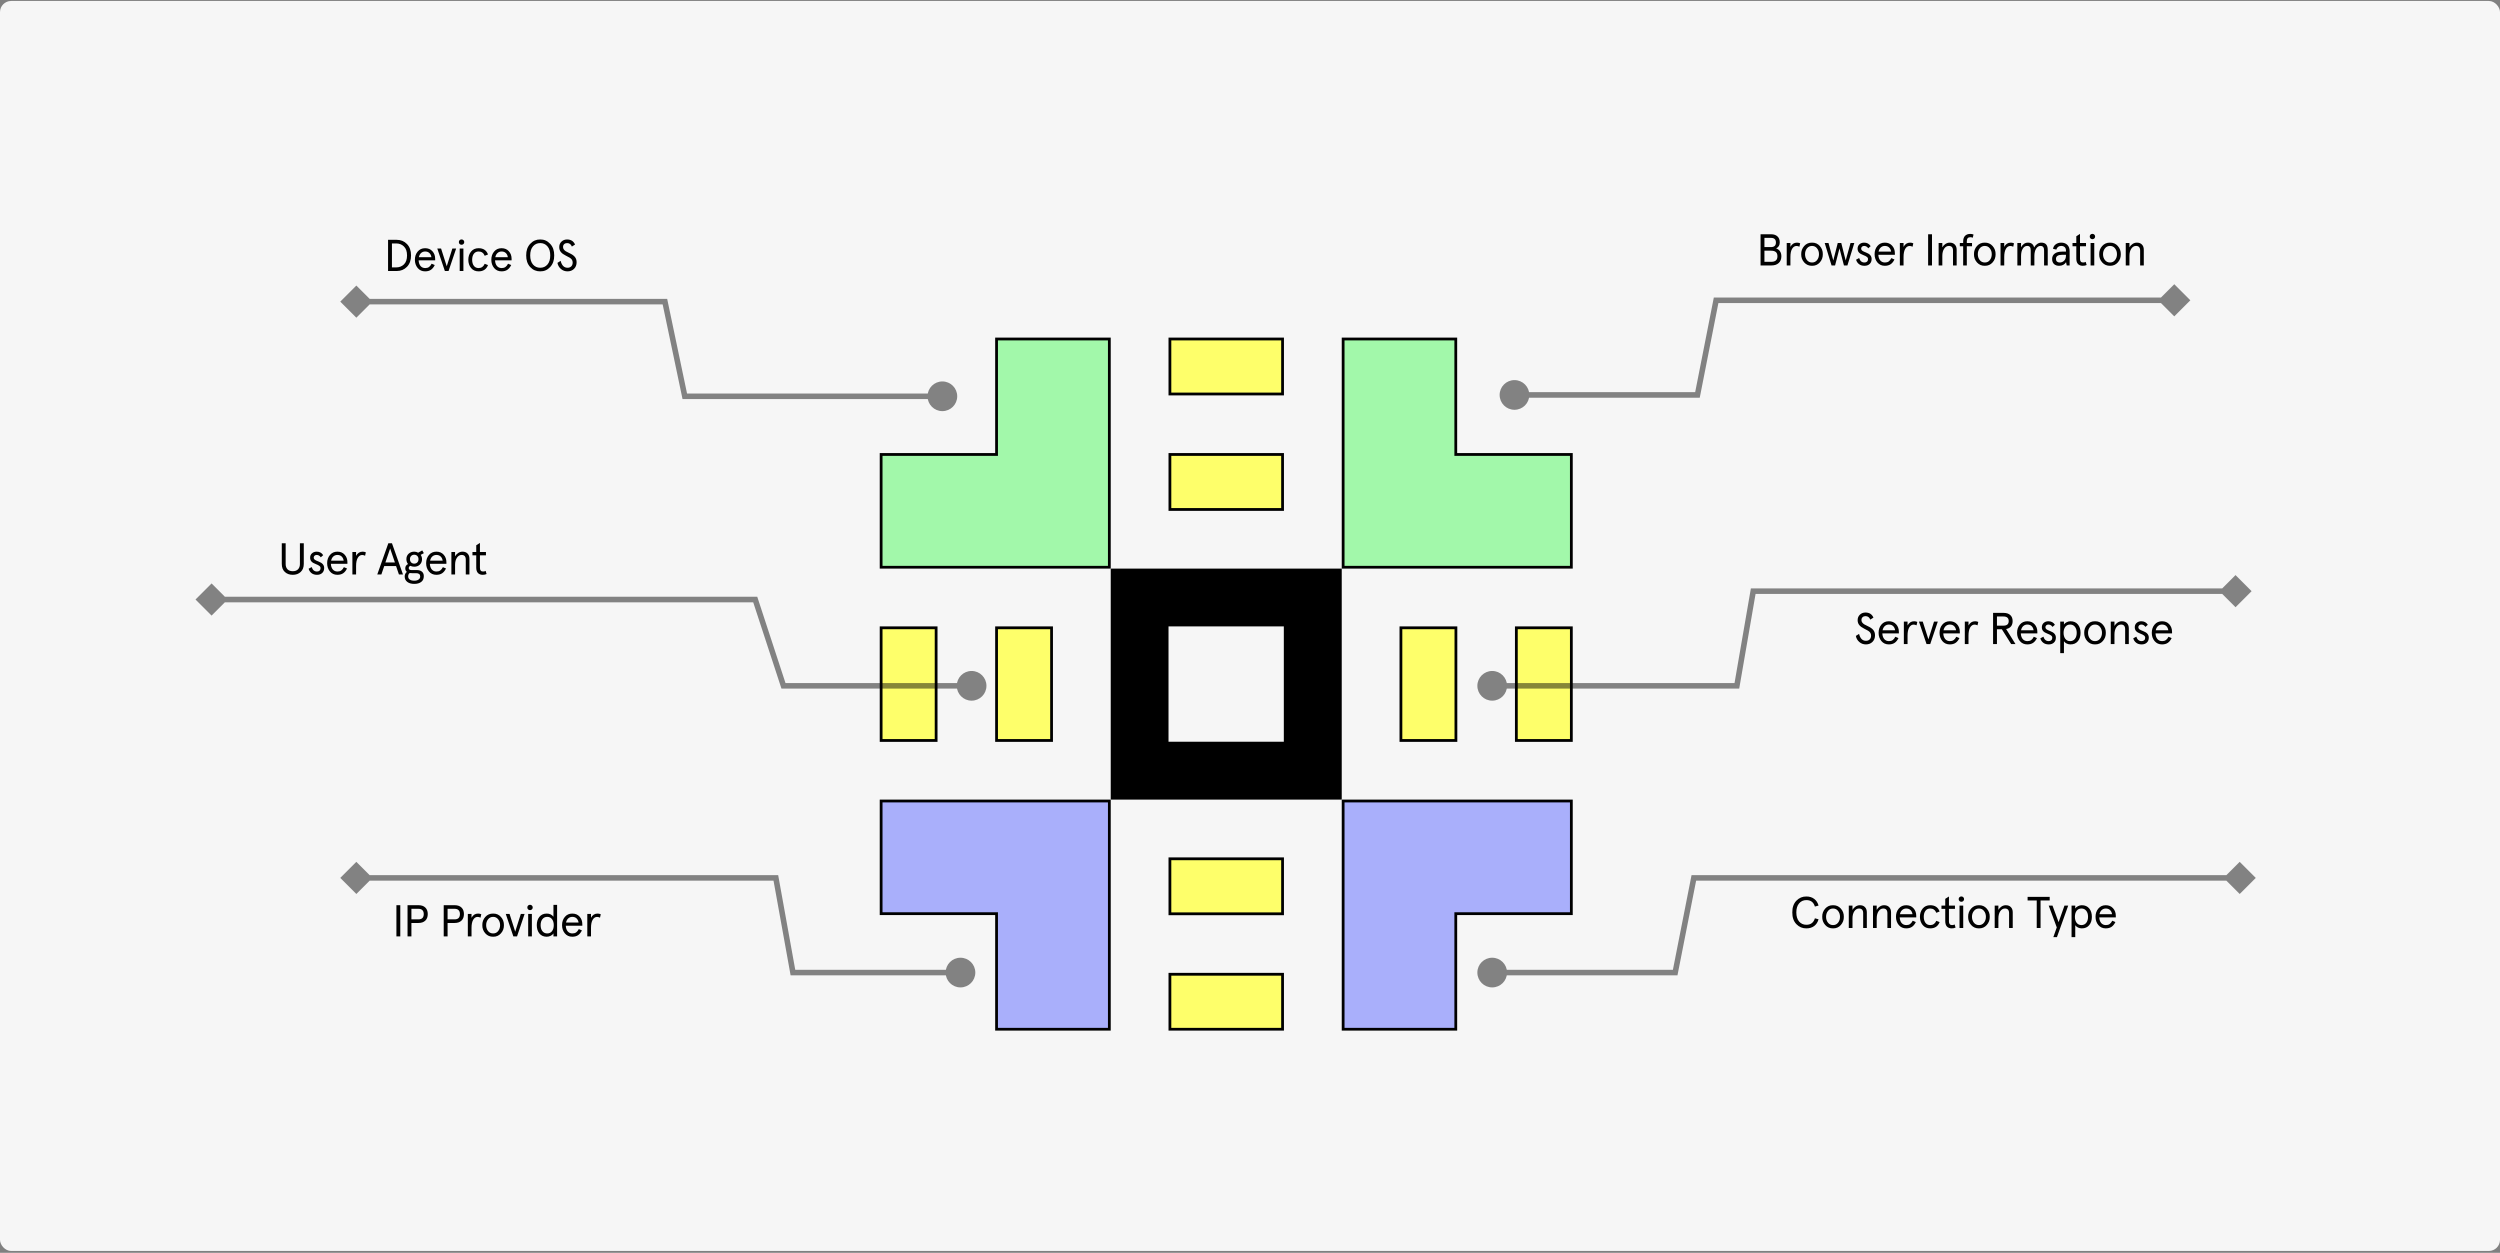
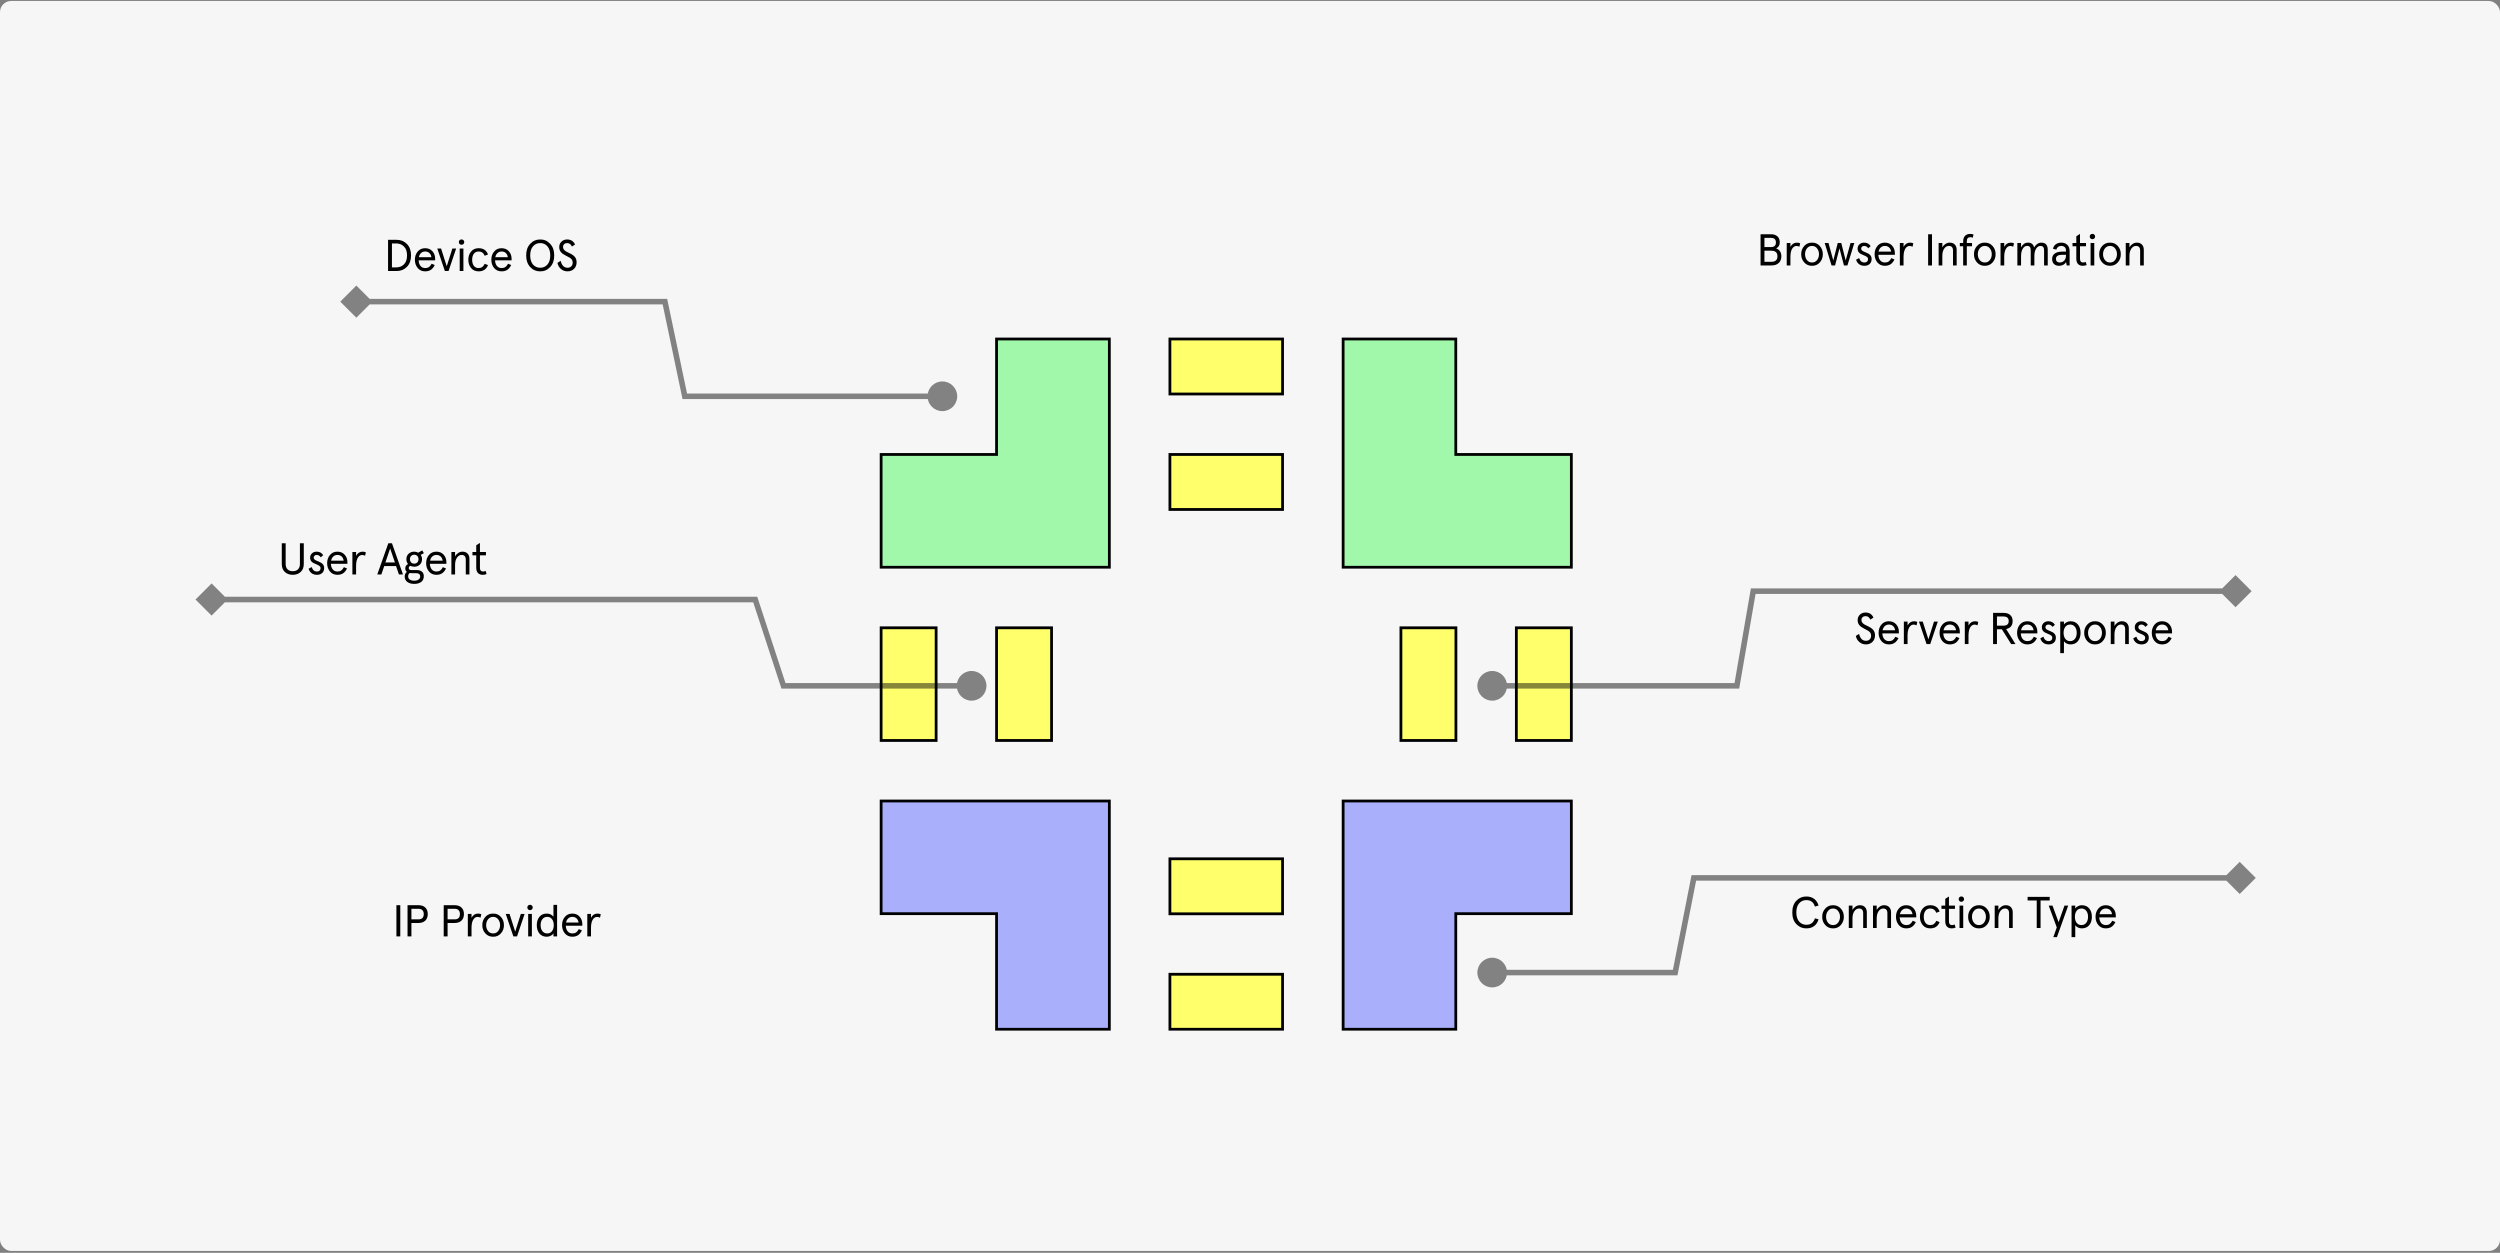
<svg xmlns="http://www.w3.org/2000/svg" width="898" height="450" viewBox="0 0 898 450" fill="none">
  <rect x="0" y="0" width="898" height="450" fill="#808080" stroke="none" />
  <g clip-path="url(#clip0_118_3037)">
    <rect y="0.346" width="898" height="449" rx="4" fill="#F6F6F6" />
    <g clip-path="url(#clip1_118_3037)">
      <path d="M316.5 265.973L316.5 225.509L336.256 225.509L336.256 265.973L316.5 265.973Z" fill="#FEFF6A" stroke="black" />
      <path d="M357.964 162.739L357.964 121.775L398.476 121.775L398.476 203.752L316.5 203.752L316.5 163.239L357.464 163.239L357.964 163.239L357.964 162.739Z" fill="#A2F8AA" stroke="black" />
      <path d="M420.232 328.241L420.232 308.484L460.696 308.484L460.696 328.241L420.232 328.241Z" fill="#FEFF6A" stroke="black" />
      <path d="M503.21 265.973L503.21 225.509L522.966 225.509L522.966 265.973L503.21 265.973Z" fill="#FEFF6A" stroke="black" />
      <path d="M522.917 328.692L522.917 369.704L482.453 369.704L482.453 287.728L564.43 287.728L564.43 328.192L523.417 328.192L522.917 328.192L522.917 328.692Z" fill="#A9AFFB" stroke="black" />
      <path d="M544.673 265.973L544.673 225.509L564.429 225.509L564.429 265.973L544.673 265.973Z" fill="#FEFF6A" stroke="black" />
      <path d="M523.417 163.239L564.43 163.239L564.43 203.752L482.453 203.752L482.453 121.775L522.917 121.775L522.917 162.739L522.917 163.239L523.417 163.239Z" fill="#A2F8AA" stroke="black" />
      <path d="M420.232 141.532L420.232 121.775L460.696 121.775L460.696 141.532L420.232 141.532Z" fill="#FEFF6A" stroke="black" />
      <path d="M420.232 182.994L420.232 163.238L460.696 163.238L460.696 182.994L420.232 182.994Z" fill="#FEFF6A" stroke="black" />
-       <path d="M398.976 204.252L398.976 287.228L481.952 287.228L481.952 204.252L398.976 204.252ZM461.148 266.424L419.732 266.424L419.732 225.008L461.148 225.008L461.148 266.424Z" fill="black" />
      <path d="M357.964 265.973L357.964 225.509L377.721 225.509L377.721 265.973L357.964 265.973Z" fill="#FEFF6A" stroke="black" />
      <path d="M357.464 328.192L316.5 328.192L316.5 287.728L398.476 287.728L398.476 369.704L357.964 369.704L357.964 328.692L357.964 328.192L357.464 328.192Z" fill="#A9AFFB" stroke="black" />
      <path d="M420.232 369.705L420.232 349.949L460.696 349.949L460.696 369.705L420.232 369.705Z" fill="#FEFF6A" stroke="black" />
    </g>
    <path d="M139.392 97.346V86.146H142.512C143.984 86.146 145.205 86.647 146.176 87.65C147.157 88.652 147.648 90.018 147.648 91.746C147.648 93.474 147.157 94.839 146.176 95.842C145.205 96.844 143.984 97.346 142.512 97.346H139.392ZM140.784 96.05H142.304C143.424 96.05 144.352 95.692 145.088 94.978C145.835 94.252 146.208 93.175 146.208 91.746C146.208 90.316 145.835 89.244 145.088 88.53C144.352 87.804 143.424 87.442 142.304 87.442H140.784V96.05ZM156.309 92.962V93.522H150.373C150.405 94.354 150.629 95.026 151.045 95.538C151.472 96.039 152.037 96.29 152.741 96.29C153.285 96.29 153.733 96.167 154.085 95.922C154.437 95.676 154.757 95.276 155.045 94.722L156.165 95.202C155.781 95.991 155.312 96.567 154.757 96.93C154.213 97.292 153.53 97.474 152.709 97.474C151.6 97.474 150.709 97.074 150.037 96.274C149.365 95.463 149.029 94.476 149.029 93.314C149.029 92.13 149.365 91.143 150.037 90.354C150.709 89.554 151.6 89.154 152.709 89.154C153.797 89.154 154.666 89.516 155.317 90.242C155.978 90.967 156.309 91.874 156.309 92.962ZM150.453 92.386H154.965C154.869 91.746 154.624 91.244 154.229 90.882C153.845 90.519 153.338 90.338 152.709 90.338C152.144 90.338 151.658 90.519 151.253 90.882C150.858 91.234 150.592 91.735 150.453 92.386ZM159.796 97.346L157.076 89.282H158.436L160.468 95.65L162.484 89.282H163.844L161.124 97.346H159.796ZM165.126 97.346V89.282H166.454V97.346H165.126ZM164.822 86.962C164.822 86.684 164.913 86.455 165.094 86.274C165.286 86.092 165.516 86.002 165.782 86.002C166.06 86.002 166.289 86.092 166.47 86.274C166.662 86.455 166.758 86.684 166.758 86.962C166.758 87.239 166.662 87.468 166.47 87.65C166.289 87.831 166.06 87.922 165.782 87.922C165.516 87.922 165.286 87.831 165.094 87.65C164.913 87.458 164.822 87.228 164.822 86.962ZM169.213 96.274C168.552 95.474 168.221 94.487 168.221 93.314C168.221 92.14 168.552 91.154 169.213 90.354C169.874 89.554 170.776 89.154 171.917 89.154C173.613 89.154 174.738 89.906 175.293 91.41L174.109 91.874C173.693 90.85 172.962 90.338 171.917 90.338C171.181 90.338 170.61 90.61 170.205 91.154C169.8 91.698 169.597 92.418 169.597 93.314C169.597 94.21 169.8 94.93 170.205 95.474C170.61 96.018 171.181 96.29 171.917 96.29C172.93 96.29 173.661 95.778 174.109 94.754L175.293 95.218C174.706 96.722 173.581 97.474 171.917 97.474C170.776 97.474 169.874 97.074 169.213 96.274ZM183.763 92.962V93.522H177.827C177.859 94.354 178.083 95.026 178.499 95.538C178.926 96.039 179.491 96.29 180.195 96.29C180.739 96.29 181.187 96.167 181.539 95.922C181.891 95.676 182.211 95.276 182.499 94.722L183.619 95.202C183.235 95.991 182.766 96.567 182.211 96.93C181.667 97.292 180.984 97.474 180.163 97.474C179.054 97.474 178.163 97.074 177.491 96.274C176.819 95.463 176.483 94.476 176.483 93.314C176.483 92.13 176.819 91.143 177.491 90.354C178.163 89.554 179.054 89.154 180.163 89.154C181.251 89.154 182.12 89.516 182.771 90.242C183.432 90.967 183.763 91.874 183.763 92.962ZM177.907 92.386H182.419C182.323 91.746 182.078 91.244 181.683 90.882C181.299 90.519 180.792 90.338 180.163 90.338C179.598 90.338 179.112 90.519 178.707 90.882C178.312 91.234 178.046 91.735 177.907 92.386ZM189.008 91.746C188.987 90.028 189.467 88.642 190.448 87.586C191.44 86.519 192.64 85.996 194.048 86.018C195.445 85.996 196.635 86.519 197.616 87.586C198.608 88.642 199.093 90.028 199.072 91.746C199.093 93.463 198.608 94.855 197.616 95.922C196.635 96.978 195.445 97.495 194.048 97.474C192.64 97.495 191.44 96.978 190.448 95.922C189.467 94.855 188.987 93.463 189.008 91.746ZM196.64 95.026C197.312 94.247 197.648 93.154 197.648 91.746C197.648 90.338 197.312 89.25 196.64 88.482C195.968 87.703 195.104 87.314 194.048 87.314C192.992 87.314 192.128 87.703 191.456 88.482C190.784 89.25 190.448 90.338 190.448 91.746C190.448 93.154 190.784 94.247 191.456 95.026C192.128 95.794 192.992 96.178 194.048 96.178C195.104 96.178 195.968 95.794 196.64 95.026ZM200.235 94.418L201.387 93.698C201.792 95.351 202.619 96.178 203.867 96.178C204.421 96.178 204.864 96.012 205.195 95.682C205.536 95.351 205.707 94.882 205.707 94.274C205.707 93.879 205.6 93.532 205.387 93.234C205.184 92.967 204.933 92.743 204.635 92.562C204.347 92.37 203.877 92.119 203.227 91.81C202.448 91.436 201.861 91.01 201.467 90.53C201.072 90.05 200.875 89.458 200.875 88.754C200.875 87.964 201.141 87.314 201.675 86.802C202.219 86.279 202.891 86.018 203.691 86.018C205.067 86.018 206.021 86.626 206.555 87.842L205.419 88.562C205.088 87.73 204.512 87.314 203.691 87.314C203.264 87.314 202.912 87.447 202.635 87.714C202.368 87.97 202.235 88.29 202.235 88.674C202.235 89.047 202.336 89.367 202.539 89.634C202.731 89.879 202.971 90.092 203.259 90.274C203.547 90.455 203.973 90.674 204.539 90.93C205.413 91.324 206.059 91.772 206.475 92.274C206.901 92.775 207.115 93.42 207.115 94.21C207.115 95.18 206.805 95.97 206.187 96.578C205.579 97.175 204.8 97.474 203.851 97.474C202.933 97.474 202.139 97.18 201.467 96.594C200.795 96.007 200.384 95.282 200.235 94.418Z" fill="black" />
    <path d="M333.167 142.346C333.167 145.291 335.554 147.679 338.5 147.679C341.446 147.679 343.833 145.291 343.833 142.346C343.833 139.4 341.446 137.012 338.5 137.012C335.554 137.012 333.167 139.4 333.167 142.346ZM245.974 142.346L244.996 142.551L245.163 143.346H245.974V142.346ZM238.838 108.346L239.817 108.14L239.65 107.346H238.838V108.346ZM122.226 108.346L128 114.119L133.774 108.346L128 102.572L122.226 108.346ZM338.5 141.346H245.974V143.346H338.5V141.346ZM246.953 142.14L239.817 108.14L237.859 108.551L244.996 142.551L246.953 142.14ZM238.838 107.346H128V109.346H238.838V107.346Z" fill="black" fill-opacity="0.47" />
    <path d="M666.624 228.418L667.776 227.698C668.181 229.351 669.008 230.178 670.256 230.178C670.811 230.178 671.253 230.012 671.584 229.682C671.925 229.351 672.096 228.882 672.096 228.274C672.096 227.879 671.989 227.532 671.776 227.234C671.573 226.967 671.323 226.743 671.024 226.562C670.736 226.37 670.267 226.119 669.616 225.81C668.837 225.436 668.251 225.01 667.856 224.53C667.461 224.05 667.264 223.458 667.264 222.754C667.264 221.964 667.531 221.314 668.064 220.802C668.608 220.279 669.28 220.018 670.08 220.018C671.456 220.018 672.411 220.626 672.944 221.842L671.808 222.562C671.477 221.73 670.901 221.314 670.08 221.314C669.653 221.314 669.301 221.447 669.024 221.714C668.757 221.97 668.624 222.29 668.624 222.674C668.624 223.047 668.725 223.367 668.928 223.634C669.12 223.879 669.36 224.092 669.648 224.274C669.936 224.455 670.363 224.674 670.928 224.93C671.803 225.324 672.448 225.772 672.864 226.274C673.291 226.775 673.504 227.42 673.504 228.21C673.504 229.18 673.195 229.97 672.576 230.578C671.968 231.175 671.189 231.474 670.24 231.474C669.323 231.474 668.528 231.18 667.856 230.594C667.184 230.007 666.773 229.282 666.624 228.418ZM682.075 226.962V227.522H676.139C676.171 228.354 676.395 229.026 676.811 229.538C677.237 230.039 677.803 230.29 678.507 230.29C679.051 230.29 679.499 230.167 679.851 229.922C680.203 229.676 680.523 229.276 680.811 228.722L681.931 229.202C681.547 229.991 681.077 230.567 680.523 230.93C679.979 231.292 679.296 231.474 678.475 231.474C677.365 231.474 676.475 231.074 675.803 230.274C675.131 229.463 674.795 228.476 674.795 227.314C674.795 226.13 675.131 225.143 675.803 224.354C676.475 223.554 677.365 223.154 678.475 223.154C679.563 223.154 680.432 223.516 681.083 224.242C681.744 224.967 682.075 225.874 682.075 226.962ZM676.219 226.386H680.731C680.635 225.746 680.389 225.244 679.995 224.882C679.611 224.519 679.104 224.338 678.475 224.338C677.909 224.338 677.424 224.519 677.019 224.882C676.624 225.234 676.357 225.735 676.219 226.386ZM683.864 231.346V223.282H685.192V224.674C685.726 223.66 686.515 223.154 687.56 223.154C687.923 223.154 688.302 223.234 688.696 223.394L688.424 224.626C688.083 224.444 687.736 224.354 687.384 224.354C686.723 224.354 686.19 224.7 685.784 225.394C685.39 226.076 685.192 227.047 685.192 228.306V231.346H683.864ZM692.011 231.346L689.291 223.282H690.651L692.683 229.65L694.699 223.282H696.059L693.339 231.346H692.011ZM703.97 226.962V227.522H698.034C698.066 228.354 698.29 229.026 698.706 229.538C699.132 230.039 699.698 230.29 700.402 230.29C700.946 230.29 701.394 230.167 701.746 229.922C702.098 229.676 702.418 229.276 702.706 228.722L703.826 229.202C703.442 229.991 702.972 230.567 702.418 230.93C701.874 231.292 701.191 231.474 700.37 231.474C699.26 231.474 698.37 231.074 697.698 230.274C697.026 229.463 696.69 228.476 696.69 227.314C696.69 226.13 697.026 225.143 697.698 224.354C698.37 223.554 699.26 223.154 700.37 223.154C701.458 223.154 702.327 223.516 702.978 224.242C703.639 224.967 703.97 225.874 703.97 226.962ZM698.114 226.386H702.626C702.53 225.746 702.284 225.244 701.89 224.882C701.506 224.519 700.999 224.338 700.37 224.338C699.804 224.338 699.319 224.519 698.914 224.882C698.519 225.234 698.252 225.735 698.114 226.386ZM705.759 231.346V223.282H707.087V224.674C707.621 223.66 708.41 223.154 709.455 223.154C709.818 223.154 710.197 223.234 710.591 223.394L710.319 224.626C709.978 224.444 709.631 224.354 709.279 224.354C708.618 224.354 708.085 224.7 707.679 225.394C707.285 226.076 707.087 227.047 707.087 228.306V231.346H705.759ZM715.913 231.346V220.146H719.673C720.707 220.146 721.507 220.402 722.073 220.914C722.649 221.426 722.937 222.151 722.937 223.09C722.937 224.679 722.158 225.634 720.601 225.954L723.961 231.346H722.409L719.065 226.034H717.305V231.346H715.913ZM717.305 224.738H719.625C720.894 224.738 721.529 224.188 721.529 223.09C721.529 221.991 720.894 221.442 719.625 221.442H717.305V224.738ZM731.814 226.962V227.522H725.878C725.91 228.354 726.134 229.026 726.55 229.538C726.977 230.039 727.542 230.29 728.246 230.29C728.79 230.29 729.238 230.167 729.59 229.922C729.942 229.676 730.262 229.276 730.55 228.722L731.67 229.202C731.286 229.991 730.817 230.567 730.262 230.93C729.718 231.292 729.035 231.474 728.214 231.474C727.105 231.474 726.214 231.074 725.542 230.274C724.87 229.463 724.534 228.476 724.534 227.314C724.534 226.13 724.87 225.143 725.542 224.354C726.214 223.554 727.105 223.154 728.214 223.154C729.302 223.154 730.171 223.516 730.822 224.242C731.483 224.967 731.814 225.874 731.814 226.962ZM725.958 226.386H730.47C730.374 225.746 730.129 225.244 729.734 224.882C729.35 224.519 728.843 224.338 728.214 224.338C727.649 224.338 727.163 224.519 726.758 224.882C726.363 225.234 726.097 225.735 725.958 226.386ZM732.888 229.282L733.992 228.69C734.323 229.756 734.958 230.29 735.896 230.29C736.291 230.29 736.6 230.183 736.824 229.97C737.059 229.756 737.176 229.458 737.176 229.074C737.176 228.743 737.038 228.476 736.76 228.274C736.494 228.06 736.051 227.836 735.432 227.602C734.76 227.356 734.259 227.058 733.928 226.706C733.598 226.343 733.432 225.879 733.432 225.314C733.432 224.674 733.651 224.156 734.088 223.762C734.536 223.356 735.102 223.154 735.784 223.154C736.819 223.154 737.598 223.575 738.12 224.418L737.256 225.186C736.883 224.62 736.387 224.338 735.768 224.338C735.47 224.338 735.219 224.428 735.016 224.61C734.814 224.791 734.712 225.026 734.712 225.314C734.712 225.602 734.84 225.847 735.096 226.05C735.352 226.242 735.822 226.466 736.504 226.722C737.816 227.202 738.472 227.97 738.472 229.026C738.472 229.783 738.238 230.38 737.768 230.818C737.299 231.255 736.675 231.474 735.896 231.474C735.107 231.474 734.451 231.271 733.928 230.866C733.406 230.45 733.059 229.922 732.888 229.282ZM740.038 234.61V223.282H741.366V223.842V224.322C741.568 224.002 741.888 223.73 742.326 223.506C742.763 223.271 743.227 223.154 743.718 223.154C744.848 223.154 745.734 223.538 746.374 224.306C747.014 225.074 747.334 226.076 747.334 227.314C747.334 228.551 747.014 229.554 746.374 230.322C745.734 231.09 744.848 231.474 743.718 231.474C743.259 231.474 742.806 231.372 742.358 231.17C741.92 230.956 741.59 230.679 741.366 230.338V230.818V234.61H740.038ZM745.318 229.474C745.744 228.93 745.958 228.21 745.958 227.314C745.958 226.418 745.744 225.698 745.318 225.154C744.891 224.61 744.315 224.338 743.59 224.338C742.864 224.338 742.288 224.61 741.862 225.154C741.446 225.698 741.238 226.418 741.238 227.314C741.238 228.21 741.446 228.93 741.862 229.474C742.288 230.018 742.864 230.29 743.59 230.29C744.315 230.29 744.891 230.018 745.318 229.474ZM748.648 227.314C748.627 226.183 748.984 225.202 749.72 224.37C750.467 223.538 751.405 223.132 752.536 223.154C753.667 223.132 754.6 223.538 755.336 224.37C756.072 225.202 756.429 226.183 756.408 227.314C756.429 228.444 756.072 229.426 755.336 230.258C754.6 231.09 753.667 231.495 752.536 231.474C751.405 231.495 750.467 231.09 749.72 230.258C748.984 229.426 748.627 228.444 748.648 227.314ZM754.344 229.426C754.803 228.839 755.032 228.135 755.032 227.314C755.032 226.492 754.803 225.794 754.344 225.218C753.896 224.631 753.293 224.338 752.536 224.338C751.779 224.338 751.171 224.631 750.712 225.218C750.253 225.794 750.024 226.492 750.024 227.314C750.024 228.135 750.253 228.839 750.712 229.426C751.171 230.002 751.779 230.29 752.536 230.29C753.293 230.29 753.896 230.002 754.344 229.426ZM758.186 231.346V223.282H759.514V224.834C759.802 224.322 760.181 223.916 760.65 223.618C761.13 223.308 761.642 223.154 762.186 223.154C762.954 223.154 763.557 223.383 763.994 223.842C764.442 224.29 764.666 224.919 764.666 225.73V231.346H763.354V226.018C763.354 224.898 762.858 224.338 761.866 224.338C761.194 224.338 760.634 224.663 760.186 225.314C759.738 225.964 759.514 226.828 759.514 227.906V231.346H758.186ZM766.264 229.282L767.368 228.69C767.699 229.756 768.333 230.29 769.272 230.29C769.667 230.29 769.976 230.183 770.2 229.97C770.435 229.756 770.552 229.458 770.552 229.074C770.552 228.743 770.413 228.476 770.136 228.274C769.869 228.06 769.427 227.836 768.808 227.602C768.136 227.356 767.635 227.058 767.304 226.706C766.973 226.343 766.808 225.879 766.808 225.314C766.808 224.674 767.027 224.156 767.464 223.762C767.912 223.356 768.477 223.154 769.16 223.154C770.195 223.154 770.973 223.575 771.496 224.418L770.632 225.186C770.259 224.62 769.763 224.338 769.144 224.338C768.845 224.338 768.595 224.428 768.392 224.61C768.189 224.791 768.088 225.026 768.088 225.314C768.088 225.602 768.216 225.847 768.472 226.05C768.728 226.242 769.197 226.466 769.88 226.722C771.192 227.202 771.848 227.97 771.848 229.026C771.848 229.783 771.613 230.38 771.144 230.818C770.675 231.255 770.051 231.474 769.272 231.474C768.483 231.474 767.827 231.271 767.304 230.866C766.781 230.45 766.435 229.922 766.264 229.282ZM780.198 226.962V227.522H774.262C774.294 228.354 774.518 229.026 774.934 229.538C775.361 230.039 775.926 230.29 776.63 230.29C777.174 230.29 777.622 230.167 777.974 229.922C778.326 229.676 778.646 229.276 778.934 228.722L780.054 229.202C779.67 229.991 779.201 230.567 778.646 230.93C778.102 231.292 777.419 231.474 776.598 231.474C775.489 231.474 774.598 231.074 773.926 230.274C773.254 229.463 772.918 228.476 772.918 227.314C772.918 226.13 773.254 225.143 773.926 224.354C774.598 223.554 775.489 223.154 776.598 223.154C777.686 223.154 778.555 223.516 779.206 224.242C779.867 224.967 780.198 225.874 780.198 226.962ZM774.342 226.386H778.854C778.758 225.746 778.513 225.244 778.118 224.882C777.734 224.519 777.227 224.338 776.598 224.338C776.033 224.338 775.547 224.519 775.142 224.882C774.747 225.234 774.481 225.735 774.342 226.386Z" fill="black" />
    <path d="M541.333 246.346C541.333 249.291 538.946 251.679 536 251.679C533.054 251.679 530.667 249.291 530.667 246.346C530.667 243.4 533.054 241.012 536 241.012C538.946 241.012 541.333 243.4 541.333 246.346ZM623.884 246.346L624.869 246.516L624.726 247.346H623.884V246.346ZM629.757 212.346L628.772 212.175L628.915 211.346H629.757V212.346ZM808.774 212.346L803 218.119L797.226 212.346L803 206.572L808.774 212.346ZM536 245.346H623.884V247.346H536V245.346ZM622.898 246.175L628.772 212.175L630.743 212.516L624.869 246.516L622.898 246.175ZM629.757 211.346H803V213.346H629.757V211.346Z" fill="black" fill-opacity="0.47" />
    <path d="M643.8 327.746C643.779 325.975 644.264 324.572 645.256 323.538C646.259 322.503 647.459 321.996 648.856 322.018C649.965 322.018 650.899 322.306 651.656 322.882C652.413 323.447 652.936 324.247 653.224 325.282L651.912 325.634C651.443 324.087 650.424 323.314 648.856 323.314C647.779 323.314 646.904 323.708 646.232 324.498C645.571 325.276 645.24 326.359 645.24 327.746C645.24 329.132 645.571 330.22 646.232 331.01C646.904 331.788 647.779 332.178 648.856 332.178C650.424 332.178 651.443 331.404 651.912 329.858L653.224 330.21C652.936 331.244 652.413 332.05 651.656 332.626C650.899 333.191 649.965 333.474 648.856 333.474C647.459 333.495 646.259 332.988 645.256 331.954C644.264 330.919 643.779 329.516 643.8 327.746ZM654.545 329.314C654.523 328.183 654.881 327.202 655.617 326.37C656.363 325.538 657.302 325.132 658.433 325.154C659.563 325.132 660.497 325.538 661.233 326.37C661.969 327.202 662.326 328.183 662.305 329.314C662.326 330.444 661.969 331.426 661.233 332.258C660.497 333.09 659.563 333.495 658.433 333.474C657.302 333.495 656.363 333.09 655.617 332.258C654.881 331.426 654.523 330.444 654.545 329.314ZM660.241 331.426C660.699 330.839 660.929 330.135 660.929 329.314C660.929 328.492 660.699 327.794 660.241 327.218C659.793 326.631 659.19 326.338 658.433 326.338C657.675 326.338 657.067 326.631 656.609 327.218C656.15 327.794 655.921 328.492 655.921 329.314C655.921 330.135 656.15 330.839 656.609 331.426C657.067 332.002 657.675 332.29 658.433 332.29C659.19 332.29 659.793 332.002 660.241 331.426ZM664.083 333.346V325.282H665.411V326.834C665.699 326.322 666.078 325.916 666.547 325.618C667.027 325.308 667.539 325.154 668.083 325.154C668.851 325.154 669.454 325.383 669.891 325.842C670.339 326.29 670.563 326.919 670.563 327.73V333.346H669.251V328.018C669.251 326.898 668.755 326.338 667.763 326.338C667.091 326.338 666.531 326.663 666.083 327.314C665.635 327.964 665.411 328.828 665.411 329.906V333.346H664.083ZM672.783 333.346V325.282H674.111V326.834C674.399 326.322 674.777 325.916 675.247 325.618C675.727 325.308 676.239 325.154 676.783 325.154C677.551 325.154 678.153 325.383 678.591 325.842C679.039 326.29 679.263 326.919 679.263 327.73V333.346H677.951V328.018C677.951 326.898 677.455 326.338 676.463 326.338C675.791 326.338 675.231 326.663 674.783 327.314C674.335 327.964 674.111 328.828 674.111 329.906V333.346H672.783ZM688.314 328.962V329.522H682.378C682.41 330.354 682.634 331.026 683.05 331.538C683.476 332.039 684.042 332.29 684.746 332.29C685.29 332.29 685.738 332.167 686.09 331.922C686.442 331.676 686.762 331.276 687.05 330.722L688.17 331.202C687.786 331.991 687.316 332.567 686.762 332.93C686.218 333.292 685.535 333.474 684.714 333.474C683.604 333.474 682.714 333.074 682.042 332.274C681.37 331.463 681.034 330.476 681.034 329.314C681.034 328.13 681.37 327.143 682.042 326.354C682.714 325.554 683.604 325.154 684.714 325.154C685.802 325.154 686.671 325.516 687.322 326.242C687.983 326.967 688.314 327.874 688.314 328.962ZM682.458 328.386H686.97C686.874 327.746 686.628 327.244 686.234 326.882C685.85 326.519 685.343 326.338 684.714 326.338C684.148 326.338 683.663 326.519 683.258 326.882C682.863 327.234 682.596 327.735 682.458 328.386ZM690.631 332.274C689.97 331.474 689.639 330.487 689.639 329.314C689.639 328.14 689.97 327.154 690.631 326.354C691.292 325.554 692.194 325.154 693.335 325.154C695.031 325.154 696.156 325.906 696.711 327.41L695.527 327.874C695.111 326.85 694.38 326.338 693.335 326.338C692.599 326.338 692.028 326.61 691.623 327.154C691.218 327.698 691.015 328.418 691.015 329.314C691.015 330.21 691.218 330.93 691.623 331.474C692.028 332.018 692.599 332.29 693.335 332.29C694.348 332.29 695.079 331.778 695.527 330.754L696.711 331.218C696.124 332.722 694.999 333.474 693.335 333.474C692.194 333.474 691.292 333.074 690.631 332.274ZM698.732 330.882V326.466H697.372V325.282H698.732V322.866L700.06 322.018V325.282H702.22V326.466H700.06V330.978C700.06 331.852 700.434 332.29 701.18 332.29C701.532 332.29 701.842 332.215 702.108 332.066L702.444 333.186C702.06 333.378 701.602 333.474 701.068 333.474C700.332 333.474 699.756 333.255 699.34 332.818C698.935 332.38 698.732 331.735 698.732 330.882ZM703.861 333.346V325.282H705.189V333.346H703.861ZM703.557 322.962C703.557 322.684 703.648 322.455 703.829 322.274C704.021 322.092 704.251 322.002 704.517 322.002C704.795 322.002 705.024 322.092 705.205 322.274C705.397 322.455 705.493 322.684 705.493 322.962C705.493 323.239 705.397 323.468 705.205 323.65C705.024 323.831 704.795 323.922 704.517 323.922C704.251 323.922 704.021 323.831 703.829 323.65C703.648 323.458 703.557 323.228 703.557 322.962ZM706.956 329.314C706.935 328.183 707.292 327.202 708.028 326.37C708.775 325.538 709.713 325.132 710.844 325.154C711.975 325.132 712.908 325.538 713.644 326.37C714.38 327.202 714.737 328.183 714.716 329.314C714.737 330.444 714.38 331.426 713.644 332.258C712.908 333.09 711.975 333.495 710.844 333.474C709.713 333.495 708.775 333.09 708.028 332.258C707.292 331.426 706.935 330.444 706.956 329.314ZM712.652 331.426C713.111 330.839 713.34 330.135 713.34 329.314C713.34 328.492 713.111 327.794 712.652 327.218C712.204 326.631 711.601 326.338 710.844 326.338C710.087 326.338 709.479 326.631 709.02 327.218C708.561 327.794 708.332 328.492 708.332 329.314C708.332 330.135 708.561 330.839 709.02 331.426C709.479 332.002 710.087 332.29 710.844 332.29C711.601 332.29 712.204 332.002 712.652 331.426ZM716.494 333.346V325.282H717.822V326.834C718.11 326.322 718.489 325.916 718.958 325.618C719.438 325.308 719.95 325.154 720.494 325.154C721.262 325.154 721.865 325.383 722.302 325.842C722.75 326.29 722.974 326.919 722.974 327.73V333.346H721.662V328.018C721.662 326.898 721.166 326.338 720.174 326.338C719.502 326.338 718.942 326.663 718.494 327.314C718.046 327.964 717.822 328.828 717.822 329.906V333.346H716.494ZM731.593 333.346V323.442H728.313V322.146H736.249V323.442H732.969V333.346H731.593ZM741.56 325.282H742.904L738.856 336.61H737.56L738.792 333.122L735.896 325.282H737.256L739.448 331.25L741.56 325.282ZM744.104 336.61V325.282H745.432V325.842V326.322C745.635 326.002 745.955 325.73 746.392 325.506C746.83 325.271 747.294 325.154 747.784 325.154C748.915 325.154 749.8 325.538 750.44 326.306C751.08 327.074 751.4 328.076 751.4 329.314C751.4 330.551 751.08 331.554 750.44 332.322C749.8 333.09 748.915 333.474 747.784 333.474C747.326 333.474 746.872 333.372 746.424 333.17C745.987 332.956 745.656 332.679 745.432 332.338V332.818V336.61H744.104ZM749.384 331.474C749.811 330.93 750.024 330.21 750.024 329.314C750.024 328.418 749.811 327.698 749.384 327.154C748.958 326.61 748.382 326.338 747.656 326.338C746.931 326.338 746.355 326.61 745.928 327.154C745.512 327.698 745.304 328.418 745.304 329.314C745.304 330.21 745.512 330.93 745.928 331.474C746.355 332.018 746.931 332.29 747.656 332.29C748.382 332.29 748.958 332.018 749.384 331.474ZM759.995 328.962V329.522H754.059C754.091 330.354 754.315 331.026 754.731 331.538C755.157 332.039 755.723 332.29 756.427 332.29C756.971 332.29 757.419 332.167 757.771 331.922C758.123 331.676 758.443 331.276 758.731 330.722L759.851 331.202C759.467 331.991 758.997 332.567 758.443 332.93C757.899 333.292 757.216 333.474 756.395 333.474C755.285 333.474 754.395 333.074 753.723 332.274C753.051 331.463 752.715 330.476 752.715 329.314C752.715 328.13 753.051 327.143 753.723 326.354C754.395 325.554 755.285 325.154 756.395 325.154C757.483 325.154 758.352 325.516 759.003 326.242C759.664 326.967 759.995 327.874 759.995 328.962ZM754.139 328.386H758.651C758.555 327.746 758.309 327.244 757.915 326.882C757.531 326.519 757.024 326.338 756.395 326.338C755.829 326.338 755.344 326.519 754.939 326.882C754.544 327.234 754.277 327.735 754.139 328.386Z" fill="black" />
    <path d="M541.333 349.346C541.333 352.291 538.946 354.679 536 354.679C533.054 354.679 530.667 352.291 530.667 349.346C530.667 346.4 533.054 344.012 536 344.012C538.946 344.012 541.333 346.4 541.333 349.346ZM601.727 349.346L602.708 349.539L602.549 350.346H601.727V349.346ZM608.425 315.346L607.444 315.152L607.603 314.346H608.425V315.346ZM810.274 315.346L804.5 321.119L798.726 315.346L804.5 309.572L810.274 315.346ZM536 348.346H601.727V350.346H536V348.346ZM600.746 349.152L607.444 315.152L609.406 315.539L602.708 349.539L600.746 349.152ZM608.425 314.346H804.5V316.346H608.425V314.346Z" fill="black" fill-opacity="0.47" />
-     <path d="M549.333 141.864C549.333 144.81 546.946 147.198 544 147.198C541.054 147.198 538.667 144.81 538.667 141.864C538.667 138.919 541.054 136.531 544 136.531C546.946 136.531 549.333 138.919 549.333 141.864ZM609.727 141.864L610.708 142.058L610.549 142.864H609.727V141.864ZM616.425 107.864L615.444 107.671L615.603 106.864H616.425V107.864ZM786.774 107.864L781 113.638L775.226 107.864L781 102.091L786.774 107.864ZM544 140.864H609.727V142.864H544V140.864ZM608.746 141.671L615.444 107.671L617.406 108.058L610.708 142.058L608.746 141.671ZM616.425 106.864H781V108.864H616.425V106.864Z" fill="black" fill-opacity="0.47" />
    <path d="M632.392 95.346V84.146H636.152C637.144 84.146 637.912 84.402 638.456 84.914C639.011 85.415 639.288 86.13 639.288 87.058C639.288 88.082 638.856 88.802 637.992 89.218C639.24 89.698 639.864 90.647 639.864 92.066C639.864 93.079 639.549 93.879 638.92 94.466C638.291 95.052 637.432 95.346 636.344 95.346H632.392ZM633.784 88.754H636.12C637.315 88.754 637.912 88.204 637.912 87.106C637.912 85.996 637.309 85.442 636.104 85.442H633.784V88.754ZM633.784 94.05H636.152C636.931 94.05 637.507 93.89 637.88 93.57C638.264 93.25 638.456 92.743 638.456 92.05C638.456 91.356 638.264 90.85 637.88 90.53C637.507 90.21 636.931 90.05 636.152 90.05H633.784V94.05ZM641.79 95.346V87.282H643.118V88.674C643.651 87.66 644.441 87.154 645.486 87.154C645.849 87.154 646.227 87.234 646.622 87.394L646.35 88.626C646.009 88.444 645.662 88.354 645.31 88.354C644.649 88.354 644.115 88.7 643.71 89.394C643.315 90.076 643.118 91.047 643.118 92.306V95.346H641.79ZM646.994 91.314C646.973 90.183 647.33 89.202 648.066 88.37C648.813 87.538 649.751 87.132 650.882 87.154C652.013 87.132 652.946 87.538 653.682 88.37C654.418 89.202 654.775 90.183 654.754 91.314C654.775 92.444 654.418 93.426 653.682 94.258C652.946 95.09 652.013 95.495 650.882 95.474C649.751 95.495 648.813 95.09 648.066 94.258C647.33 93.426 646.973 92.444 646.994 91.314ZM652.69 93.426C653.149 92.839 653.378 92.135 653.378 91.314C653.378 90.492 653.149 89.794 652.69 89.218C652.242 88.631 651.639 88.338 650.882 88.338C650.125 88.338 649.517 88.631 649.058 89.218C648.599 89.794 648.37 90.492 648.37 91.314C648.37 92.135 648.599 92.839 649.058 93.426C649.517 94.002 650.125 94.29 650.882 94.29C651.639 94.29 652.242 94.002 652.69 93.426ZM657.895 95.346L655.431 87.282H656.791L658.519 93.57L660.119 87.282H661.383L662.967 93.57L664.711 87.282H666.071L663.591 95.346H662.343L660.743 89.202L659.159 95.346H657.895ZM666.704 93.282L667.808 92.69C668.139 93.756 668.773 94.29 669.712 94.29C670.107 94.29 670.416 94.183 670.64 93.97C670.875 93.756 670.992 93.458 670.992 93.074C670.992 92.743 670.853 92.476 670.576 92.274C670.309 92.06 669.867 91.836 669.248 91.602C668.576 91.356 668.075 91.058 667.744 90.706C667.413 90.343 667.248 89.879 667.248 89.314C667.248 88.674 667.467 88.156 667.904 87.762C668.352 87.356 668.917 87.154 669.6 87.154C670.635 87.154 671.413 87.575 671.936 88.418L671.072 89.186C670.699 88.62 670.203 88.338 669.584 88.338C669.285 88.338 669.035 88.428 668.832 88.61C668.629 88.791 668.528 89.026 668.528 89.314C668.528 89.602 668.656 89.847 668.912 90.05C669.168 90.242 669.637 90.466 670.32 90.722C671.632 91.202 672.288 91.97 672.288 93.026C672.288 93.783 672.053 94.38 671.584 94.818C671.115 95.255 670.491 95.474 669.712 95.474C668.923 95.474 668.267 95.271 667.744 94.866C667.221 94.45 666.875 93.922 666.704 93.282ZM680.638 90.962V91.522H674.702C674.734 92.354 674.958 93.026 675.374 93.538C675.801 94.039 676.366 94.29 677.07 94.29C677.614 94.29 678.062 94.167 678.414 93.922C678.766 93.676 679.086 93.276 679.374 92.722L680.494 93.202C680.11 93.991 679.641 94.567 679.086 94.93C678.542 95.292 677.859 95.474 677.038 95.474C675.929 95.474 675.038 95.074 674.366 94.274C673.694 93.463 673.358 92.476 673.358 91.314C673.358 90.13 673.694 89.143 674.366 88.354C675.038 87.554 675.929 87.154 677.038 87.154C678.126 87.154 678.995 87.516 679.646 88.242C680.307 88.967 680.638 89.874 680.638 90.962ZM674.782 90.386H679.294C679.198 89.746 678.953 89.244 678.558 88.882C678.174 88.519 677.667 88.338 677.038 88.338C676.473 88.338 675.987 88.519 675.582 88.882C675.187 89.234 674.921 89.735 674.782 90.386ZM682.428 95.346V87.282H683.756V88.674C684.289 87.66 685.078 87.154 686.124 87.154C686.486 87.154 686.865 87.234 687.26 87.394L686.988 88.626C686.646 88.444 686.3 88.354 685.948 88.354C685.286 88.354 684.753 88.7 684.348 89.394C683.953 90.076 683.756 91.047 683.756 92.306V95.346H682.428ZM692.581 95.346V84.146H693.973V95.346H692.581ZM696.354 95.346V87.282H697.682V88.834C697.97 88.322 698.348 87.916 698.818 87.618C699.298 87.308 699.81 87.154 700.354 87.154C701.122 87.154 701.724 87.383 702.162 87.842C702.61 88.29 702.834 88.919 702.834 89.73V95.346H701.522V90.018C701.522 88.898 701.026 88.338 700.034 88.338C699.362 88.338 698.802 88.663 698.354 89.314C697.906 89.964 697.682 90.828 697.682 91.906V95.346H696.354ZM705.167 95.346V88.466H703.967V87.282H705.167V86.802C705.167 85.874 705.391 85.18 705.839 84.722C706.287 84.252 706.927 84.018 707.759 84.018C708.196 84.018 708.575 84.098 708.895 84.258L708.607 85.394C708.34 85.266 708.052 85.202 707.743 85.202C706.9 85.202 706.479 85.682 706.479 86.642V87.282H708.351V88.466H706.479V95.346H705.167ZM709.054 91.314C709.033 90.183 709.39 89.202 710.126 88.37C710.873 87.538 711.811 87.132 712.942 87.154C714.073 87.132 715.006 87.538 715.742 88.37C716.478 89.202 716.835 90.183 716.814 91.314C716.835 92.444 716.478 93.426 715.742 94.258C715.006 95.09 714.073 95.495 712.942 95.474C711.811 95.495 710.873 95.09 710.126 94.258C709.39 93.426 709.033 92.444 709.054 91.314ZM714.75 93.426C715.209 92.839 715.438 92.135 715.438 91.314C715.438 90.492 715.209 89.794 714.75 89.218C714.302 88.631 713.699 88.338 712.942 88.338C712.185 88.338 711.577 88.631 711.118 89.218C710.659 89.794 710.43 90.492 710.43 91.314C710.43 92.135 710.659 92.839 711.118 93.426C711.577 94.002 712.185 94.29 712.942 94.29C713.699 94.29 714.302 94.002 714.75 93.426ZM718.593 95.346V87.282H719.921V88.674C720.454 87.66 721.243 87.154 722.289 87.154C722.651 87.154 723.03 87.234 723.425 87.394L723.153 88.626C722.811 88.444 722.465 88.354 722.113 88.354C721.451 88.354 720.918 88.7 720.513 89.394C720.118 90.076 719.921 91.047 719.921 92.306V95.346H718.593ZM724.636 95.346V87.282H725.964V88.834C726.572 87.714 727.398 87.154 728.444 87.154C729.638 87.154 730.374 87.735 730.652 88.898C730.94 88.364 731.313 87.943 731.772 87.634C732.23 87.314 732.716 87.154 733.228 87.154C734.774 87.154 735.548 88.018 735.548 89.746V95.346H734.236V89.954C734.236 89.399 734.129 88.994 733.916 88.738C733.713 88.471 733.388 88.338 732.94 88.338C732.31 88.338 731.788 88.668 731.372 89.33C730.956 89.98 730.748 90.85 730.748 91.938V95.346H729.436V89.954C729.436 89.388 729.334 88.978 729.132 88.722C728.94 88.466 728.609 88.338 728.14 88.338C727.51 88.338 726.988 88.668 726.572 89.33C726.166 89.991 725.964 90.882 725.964 92.002V95.346H724.636ZM737.122 93.026C737.122 92.183 737.436 91.532 738.066 91.074C738.695 90.615 739.57 90.386 740.69 90.386H742.098V90.034C742.098 89.468 741.943 89.047 741.634 88.77C741.335 88.482 740.919 88.338 740.386 88.338C739.5 88.338 738.914 88.775 738.626 89.65L737.442 89.378C737.559 88.695 737.884 88.156 738.418 87.762C738.983 87.356 739.639 87.154 740.386 87.154C741.303 87.154 742.034 87.42 742.578 87.954C743.132 88.487 743.41 89.228 743.41 90.178V95.346H742.37L742.13 94.178C741.575 95.042 740.738 95.474 739.618 95.474C738.871 95.474 738.268 95.266 737.81 94.85C737.351 94.423 737.122 93.815 737.122 93.026ZM742.098 91.778V91.522H740.738C739.244 91.522 738.498 92.018 738.498 93.01C738.498 93.415 738.615 93.73 738.85 93.954C739.095 94.178 739.431 94.29 739.858 94.29C740.455 94.29 740.978 94.076 741.426 93.65C741.874 93.212 742.098 92.588 742.098 91.778ZM745.808 92.882V88.466H744.448V87.282H745.808V84.866L747.136 84.018V87.282H749.296V88.466H747.136V92.978C747.136 93.852 747.509 94.29 748.256 94.29C748.608 94.29 748.917 94.215 749.184 94.066L749.52 95.186C749.136 95.378 748.677 95.474 748.144 95.474C747.408 95.474 746.832 95.255 746.416 94.818C746.011 94.38 745.808 93.735 745.808 92.882ZM750.937 95.346V87.282H752.265V95.346H750.937ZM750.633 84.962C750.633 84.684 750.724 84.455 750.905 84.274C751.097 84.092 751.326 84.002 751.593 84.002C751.87 84.002 752.1 84.092 752.281 84.274C752.473 84.455 752.569 84.684 752.569 84.962C752.569 85.239 752.473 85.468 752.281 85.65C752.1 85.831 751.87 85.922 751.593 85.922C751.326 85.922 751.097 85.831 750.905 85.65C750.724 85.458 750.633 85.228 750.633 84.962ZM754.032 91.314C754.01 90.183 754.368 89.202 755.104 88.37C755.85 87.538 756.789 87.132 757.92 87.154C759.05 87.132 759.984 87.538 760.72 88.37C761.456 89.202 761.813 90.183 761.792 91.314C761.813 92.444 761.456 93.426 760.72 94.258C759.984 95.09 759.05 95.495 757.92 95.474C756.789 95.495 755.85 95.09 755.104 94.258C754.368 93.426 754.01 92.444 754.032 91.314ZM759.728 93.426C760.186 92.839 760.416 92.135 760.416 91.314C760.416 90.492 760.186 89.794 759.728 89.218C759.28 88.631 758.677 88.338 757.92 88.338C757.162 88.338 756.554 88.631 756.096 89.218C755.637 89.794 755.408 90.492 755.408 91.314C755.408 92.135 755.637 92.839 756.096 93.426C756.554 94.002 757.162 94.29 757.92 94.29C758.677 94.29 759.28 94.002 759.728 93.426ZM763.57 95.346V87.282H764.898V88.834C765.186 88.322 765.565 87.916 766.034 87.618C766.514 87.308 767.026 87.154 767.57 87.154C768.338 87.154 768.941 87.383 769.378 87.842C769.826 88.29 770.05 88.919 770.05 89.73V95.346H768.738V90.018C768.738 88.898 768.242 88.338 767.25 88.338C766.578 88.338 766.018 88.663 765.57 89.314C765.122 89.964 764.898 90.828 764.898 91.906V95.346H763.57Z" fill="black" />
    <path d="M101.216 202.538V195.146H102.608V202.618C102.608 203.396 102.827 204.02 103.264 204.49C103.712 204.948 104.347 205.178 105.168 205.178C105.989 205.178 106.619 204.948 107.056 204.49C107.504 204.02 107.728 203.396 107.728 202.618V195.146H109.12V202.538C109.12 203.786 108.747 204.756 108 205.45C107.264 206.132 106.32 206.474 105.168 206.474C104.005 206.474 103.056 206.132 102.32 205.45C101.584 204.767 101.216 203.796 101.216 202.538ZM110.856 204.282L111.96 203.69C112.29 204.756 112.925 205.29 113.864 205.29C114.258 205.29 114.568 205.183 114.792 204.97C115.026 204.756 115.144 204.458 115.144 204.074C115.144 203.743 115.005 203.476 114.728 203.274C114.461 203.06 114.018 202.836 113.4 202.602C112.728 202.356 112.226 202.058 111.896 201.706C111.565 201.343 111.4 200.879 111.4 200.314C111.4 199.674 111.618 199.156 112.056 198.762C112.504 198.356 113.069 198.154 113.752 198.154C114.786 198.154 115.565 198.575 116.088 199.418L115.224 200.186C114.85 199.62 114.354 199.338 113.736 199.338C113.437 199.338 113.186 199.428 112.984 199.61C112.781 199.791 112.68 200.026 112.68 200.314C112.68 200.602 112.808 200.847 113.064 201.05C113.32 201.242 113.789 201.466 114.472 201.722C115.784 202.202 116.44 202.97 116.44 204.026C116.44 204.783 116.205 205.38 115.736 205.818C115.266 206.255 114.642 206.474 113.864 206.474C113.074 206.474 112.418 206.271 111.896 205.866C111.373 205.45 111.026 204.922 110.856 204.282ZM124.79 201.962V202.522H118.854C118.886 203.354 119.11 204.026 119.526 204.538C119.952 205.039 120.518 205.29 121.222 205.29C121.766 205.29 122.214 205.167 122.566 204.922C122.918 204.676 123.238 204.276 123.526 203.722L124.646 204.202C124.262 204.991 123.792 205.567 123.238 205.93C122.694 206.292 122.011 206.474 121.19 206.474C120.08 206.474 119.19 206.074 118.518 205.274C117.846 204.463 117.51 203.476 117.51 202.314C117.51 201.13 117.846 200.143 118.518 199.354C119.19 198.554 120.08 198.154 121.19 198.154C122.278 198.154 123.147 198.516 123.798 199.242C124.459 199.967 124.79 200.874 124.79 201.962ZM118.934 201.386H123.446C123.35 200.746 123.104 200.244 122.71 199.882C122.326 199.519 121.819 199.338 121.19 199.338C120.624 199.338 120.139 199.519 119.734 199.882C119.339 200.234 119.072 200.735 118.934 201.386ZM126.579 206.346V198.282H127.907V199.674C128.441 198.66 129.23 198.154 130.275 198.154C130.638 198.154 131.017 198.234 131.411 198.394L131.139 199.626C130.798 199.444 130.451 199.354 130.099 199.354C129.438 199.354 128.905 199.7 128.499 200.394C128.105 201.076 127.907 202.047 127.907 203.306V206.346H126.579ZM135.517 206.346L139.485 195.146H140.797L144.749 206.346H143.293L142.269 203.338H138.013L136.989 206.346H135.517ZM138.429 202.042H141.853L140.141 197.018L138.429 202.042ZM145.366 207.082C145.366 206.388 145.628 205.834 146.15 205.418C145.766 205.14 145.574 204.708 145.574 204.122C145.574 203.45 145.905 202.943 146.566 202.602C146.172 202.132 145.974 201.551 145.974 200.858C145.974 200.058 146.241 199.407 146.774 198.906C147.318 198.404 147.99 198.154 148.79 198.154C149.27 198.154 149.745 198.276 150.214 198.522L151.67 197.706L152.246 198.698L151.11 199.306C151.43 199.764 151.59 200.282 151.59 200.858C151.59 201.668 151.324 202.324 150.79 202.826C150.268 203.316 149.601 203.562 148.79 203.562C148.3 203.562 147.83 203.455 147.382 203.242C147.009 203.423 146.822 203.69 146.822 204.042C146.822 204.522 147.126 204.762 147.734 204.762H149.67C150.46 204.762 151.084 204.948 151.542 205.322C152.001 205.695 152.23 206.239 152.23 206.954C152.23 207.892 151.91 208.591 151.27 209.05C150.641 209.508 149.82 209.738 148.806 209.738C147.75 209.738 146.913 209.498 146.294 209.018C145.676 208.548 145.366 207.903 145.366 207.082ZM149.894 202.026C150.182 201.727 150.326 201.338 150.326 200.858C150.326 200.378 150.182 199.994 149.894 199.706C149.606 199.407 149.238 199.258 148.79 199.258C148.342 199.258 147.974 199.407 147.686 199.706C147.398 199.994 147.254 200.378 147.254 200.858C147.254 201.338 147.398 201.727 147.686 202.026C147.974 202.314 148.342 202.458 148.79 202.458C149.238 202.458 149.606 202.314 149.894 202.026ZM150.934 207.082C150.934 206.282 150.438 205.882 149.446 205.882H147.99C147.692 205.882 147.414 205.866 147.158 205.834C146.796 206.09 146.614 206.495 146.614 207.05C146.614 207.53 146.801 207.903 147.174 208.17C147.558 208.447 148.102 208.586 148.806 208.586C149.468 208.586 149.985 208.447 150.358 208.17C150.742 207.903 150.934 207.54 150.934 207.082ZM160.349 201.962V202.522H154.413C154.445 203.354 154.669 204.026 155.085 204.538C155.512 205.039 156.077 205.29 156.781 205.29C157.325 205.29 157.773 205.167 158.125 204.922C158.477 204.676 158.797 204.276 159.085 203.722L160.205 204.202C159.821 204.991 159.352 205.567 158.797 205.93C158.253 206.292 157.57 206.474 156.749 206.474C155.64 206.474 154.749 206.074 154.077 205.274C153.405 204.463 153.069 203.476 153.069 202.314C153.069 201.13 153.405 200.143 154.077 199.354C154.749 198.554 155.64 198.154 156.749 198.154C157.837 198.154 158.706 198.516 159.357 199.242C160.018 199.967 160.349 200.874 160.349 201.962ZM154.493 201.386H159.005C158.909 200.746 158.664 200.244 158.269 199.882C157.885 199.519 157.378 199.338 156.749 199.338C156.184 199.338 155.698 199.519 155.293 199.882C154.898 200.234 154.632 200.735 154.493 201.386ZM162.139 206.346V198.282H163.467V199.834C163.755 199.322 164.133 198.916 164.603 198.618C165.083 198.308 165.595 198.154 166.139 198.154C166.907 198.154 167.509 198.383 167.947 198.842C168.395 199.29 168.619 199.919 168.619 200.73V206.346H167.307V201.018C167.307 199.898 166.811 199.338 165.819 199.338C165.147 199.338 164.587 199.663 164.139 200.314C163.691 200.964 163.467 201.828 163.467 202.906V206.346H162.139ZM171.065 203.882V199.466H169.705V198.282H171.065V195.866L172.393 195.018V198.282H174.553V199.466H172.393V203.978C172.393 204.852 172.766 205.29 173.513 205.29C173.865 205.29 174.174 205.215 174.441 205.066L174.777 206.186C174.393 206.378 173.934 206.474 173.401 206.474C172.665 206.474 172.089 206.255 171.673 205.818C171.267 205.38 171.065 204.735 171.065 203.882Z" fill="black" />
    <path d="M343.667 246.346C343.667 249.291 346.054 251.679 349 251.679C351.946 251.679 354.333 249.291 354.333 246.346C354.333 243.4 351.946 241.012 349 241.012C346.054 241.012 343.667 243.4 343.667 246.346ZM281.425 246.346L280.474 246.657L280.7 247.346H281.425V246.346ZM271.278 215.346L272.228 215.035L272.002 214.346H271.278V215.346ZM70.227 215.346L76 221.119L81.773 215.346L76 209.572L70.227 215.346ZM349 245.346H281.425V247.346H349V245.346ZM282.375 246.035L272.228 215.035L270.327 215.657L280.474 246.657L282.375 246.035ZM271.278 214.346H76V216.346H271.278V214.346Z" fill="black" fill-opacity="0.47" />
    <path d="M142.392 336.346V325.146H143.784V336.346H142.392ZM146.388 336.346V325.146H150.324C151.37 325.146 152.186 325.428 152.772 325.994C153.359 326.559 153.652 327.338 153.652 328.33C153.652 329.332 153.359 330.116 152.772 330.682C152.186 331.247 151.37 331.53 150.324 331.53H147.78V336.346H146.388ZM147.78 330.234H150.308C151.578 330.234 152.212 329.599 152.212 328.33C152.212 327.732 152.052 327.268 151.732 326.938C151.412 326.607 150.938 326.442 150.308 326.442H147.78V330.234ZM159.381 336.346V325.146H163.317C164.362 325.146 165.178 325.428 165.765 325.994C166.351 326.559 166.645 327.338 166.645 328.33C166.645 329.332 166.351 330.116 165.765 330.682C165.178 331.247 164.362 331.53 163.317 331.53H160.773V336.346H159.381ZM160.773 330.234H163.301C164.57 330.234 165.205 329.599 165.205 328.33C165.205 327.732 165.045 327.268 164.725 326.938C164.405 326.607 163.93 326.442 163.301 326.442H160.773V330.234ZM168.044 336.346V328.282H169.372V329.674C169.906 328.66 170.695 328.154 171.74 328.154C172.103 328.154 172.482 328.234 172.876 328.394L172.604 329.626C172.263 329.444 171.916 329.354 171.564 329.354C170.903 329.354 170.37 329.7 169.964 330.394C169.57 331.076 169.372 332.047 169.372 333.306V336.346H168.044ZM173.249 332.314C173.227 331.183 173.585 330.202 174.321 329.37C175.067 328.538 176.006 328.132 177.137 328.154C178.267 328.132 179.201 328.538 179.937 329.37C180.673 330.202 181.03 331.183 181.009 332.314C181.03 333.444 180.673 334.426 179.937 335.258C179.201 336.09 178.267 336.495 177.137 336.474C176.006 336.495 175.067 336.09 174.321 335.258C173.585 334.426 173.227 333.444 173.249 332.314ZM178.945 334.426C179.403 333.839 179.633 333.135 179.633 332.314C179.633 331.492 179.403 330.794 178.945 330.218C178.497 329.631 177.894 329.338 177.137 329.338C176.379 329.338 175.771 329.631 175.313 330.218C174.854 330.794 174.625 331.492 174.625 332.314C174.625 333.135 174.854 333.839 175.313 334.426C175.771 335.002 176.379 335.29 177.137 335.29C177.894 335.29 178.497 335.002 178.945 334.426ZM184.391 336.346L181.671 328.282H183.031L185.063 334.65L187.079 328.282H188.439L185.719 336.346H184.391ZM189.721 336.346V328.282H191.049V336.346H189.721ZM189.417 325.962C189.417 325.684 189.507 325.455 189.689 325.274C189.881 325.092 190.11 325.002 190.377 325.002C190.654 325.002 190.883 325.092 191.065 325.274C191.257 325.455 191.353 325.684 191.353 325.962C191.353 326.239 191.257 326.468 191.065 326.65C190.883 326.831 190.654 326.922 190.377 326.922C190.11 326.922 189.881 326.831 189.689 326.65C189.507 326.458 189.417 326.228 189.417 325.962ZM193.759 335.322C193.13 334.543 192.815 333.54 192.815 332.314C192.815 331.087 193.13 330.09 193.759 329.322C194.399 328.543 195.274 328.154 196.383 328.154C197.429 328.154 198.234 328.532 198.799 329.29V328.81V325.018H200.111V336.346H198.799V335.77V335.29C198.597 335.62 198.266 335.903 197.807 336.138C197.359 336.362 196.885 336.474 196.383 336.474C195.274 336.474 194.399 336.09 193.759 335.322ZM198.911 332.314C198.911 331.418 198.698 330.698 198.271 330.154C197.855 329.61 197.285 329.338 196.559 329.338C195.834 329.338 195.258 329.61 194.831 330.154C194.405 330.698 194.191 331.418 194.191 332.314C194.191 333.21 194.405 333.93 194.831 334.474C195.258 335.018 195.834 335.29 196.559 335.29C197.285 335.29 197.855 335.023 198.271 334.49C198.698 333.946 198.911 333.22 198.911 332.314ZM209.17 331.962V332.522H203.234C203.266 333.354 203.49 334.026 203.906 334.538C204.332 335.039 204.898 335.29 205.602 335.29C206.146 335.29 206.594 335.167 206.946 334.922C207.298 334.676 207.618 334.276 207.906 333.722L209.026 334.202C208.642 334.991 208.172 335.567 207.618 335.93C207.074 336.292 206.391 336.474 205.57 336.474C204.46 336.474 203.57 336.074 202.898 335.274C202.226 334.463 201.89 333.476 201.89 332.314C201.89 331.13 202.226 330.143 202.898 329.354C203.57 328.554 204.46 328.154 205.57 328.154C206.658 328.154 207.527 328.516 208.178 329.242C208.839 329.967 209.17 330.874 209.17 331.962ZM203.314 331.386H207.826C207.73 330.746 207.484 330.244 207.09 329.882C206.706 329.519 206.199 329.338 205.57 329.338C205.004 329.338 204.519 329.519 204.114 329.882C203.719 330.234 203.452 330.735 203.314 331.386ZM210.959 336.346V328.282H212.287V329.674C212.821 328.66 213.61 328.154 214.655 328.154C215.018 328.154 215.397 328.234 215.791 328.394L215.519 329.626C215.178 329.444 214.831 329.354 214.479 329.354C213.818 329.354 213.285 329.7 212.879 330.394C212.485 331.076 212.287 332.047 212.287 333.306V336.346H210.959Z" fill="black" />
-     <path d="M339.667 349.346C339.667 352.291 342.054 354.679 345 354.679C347.946 354.679 350.333 352.291 350.333 349.346C350.333 346.4 347.946 344.012 345 344.012C342.054 344.012 339.667 346.4 339.667 349.346ZM284.82 349.346L283.835 349.523L283.984 350.346H284.82V349.346ZM278.687 315.346L279.671 315.168L279.522 314.346H278.687V315.346ZM122.226 315.346L128 321.119L133.774 315.346L128 309.572L122.226 315.346ZM345 348.346H284.82V350.346H345V348.346ZM285.804 349.168L279.671 315.168L277.702 315.523L283.835 349.523L285.804 349.168ZM278.687 314.346H128V316.346H278.687V314.346Z" fill="black" fill-opacity="0.47" />
  </g>
  <defs>
    <clipPath id="clip0_118_3037">
      <rect y="0.346" width="898" height="449" rx="4" fill="white" />
    </clipPath>
    <clipPath id="clip1_118_3037">
      <rect width="248.929" height="248.929" fill="white" transform="translate(316 121.275)" />
    </clipPath>
  </defs>
</svg>